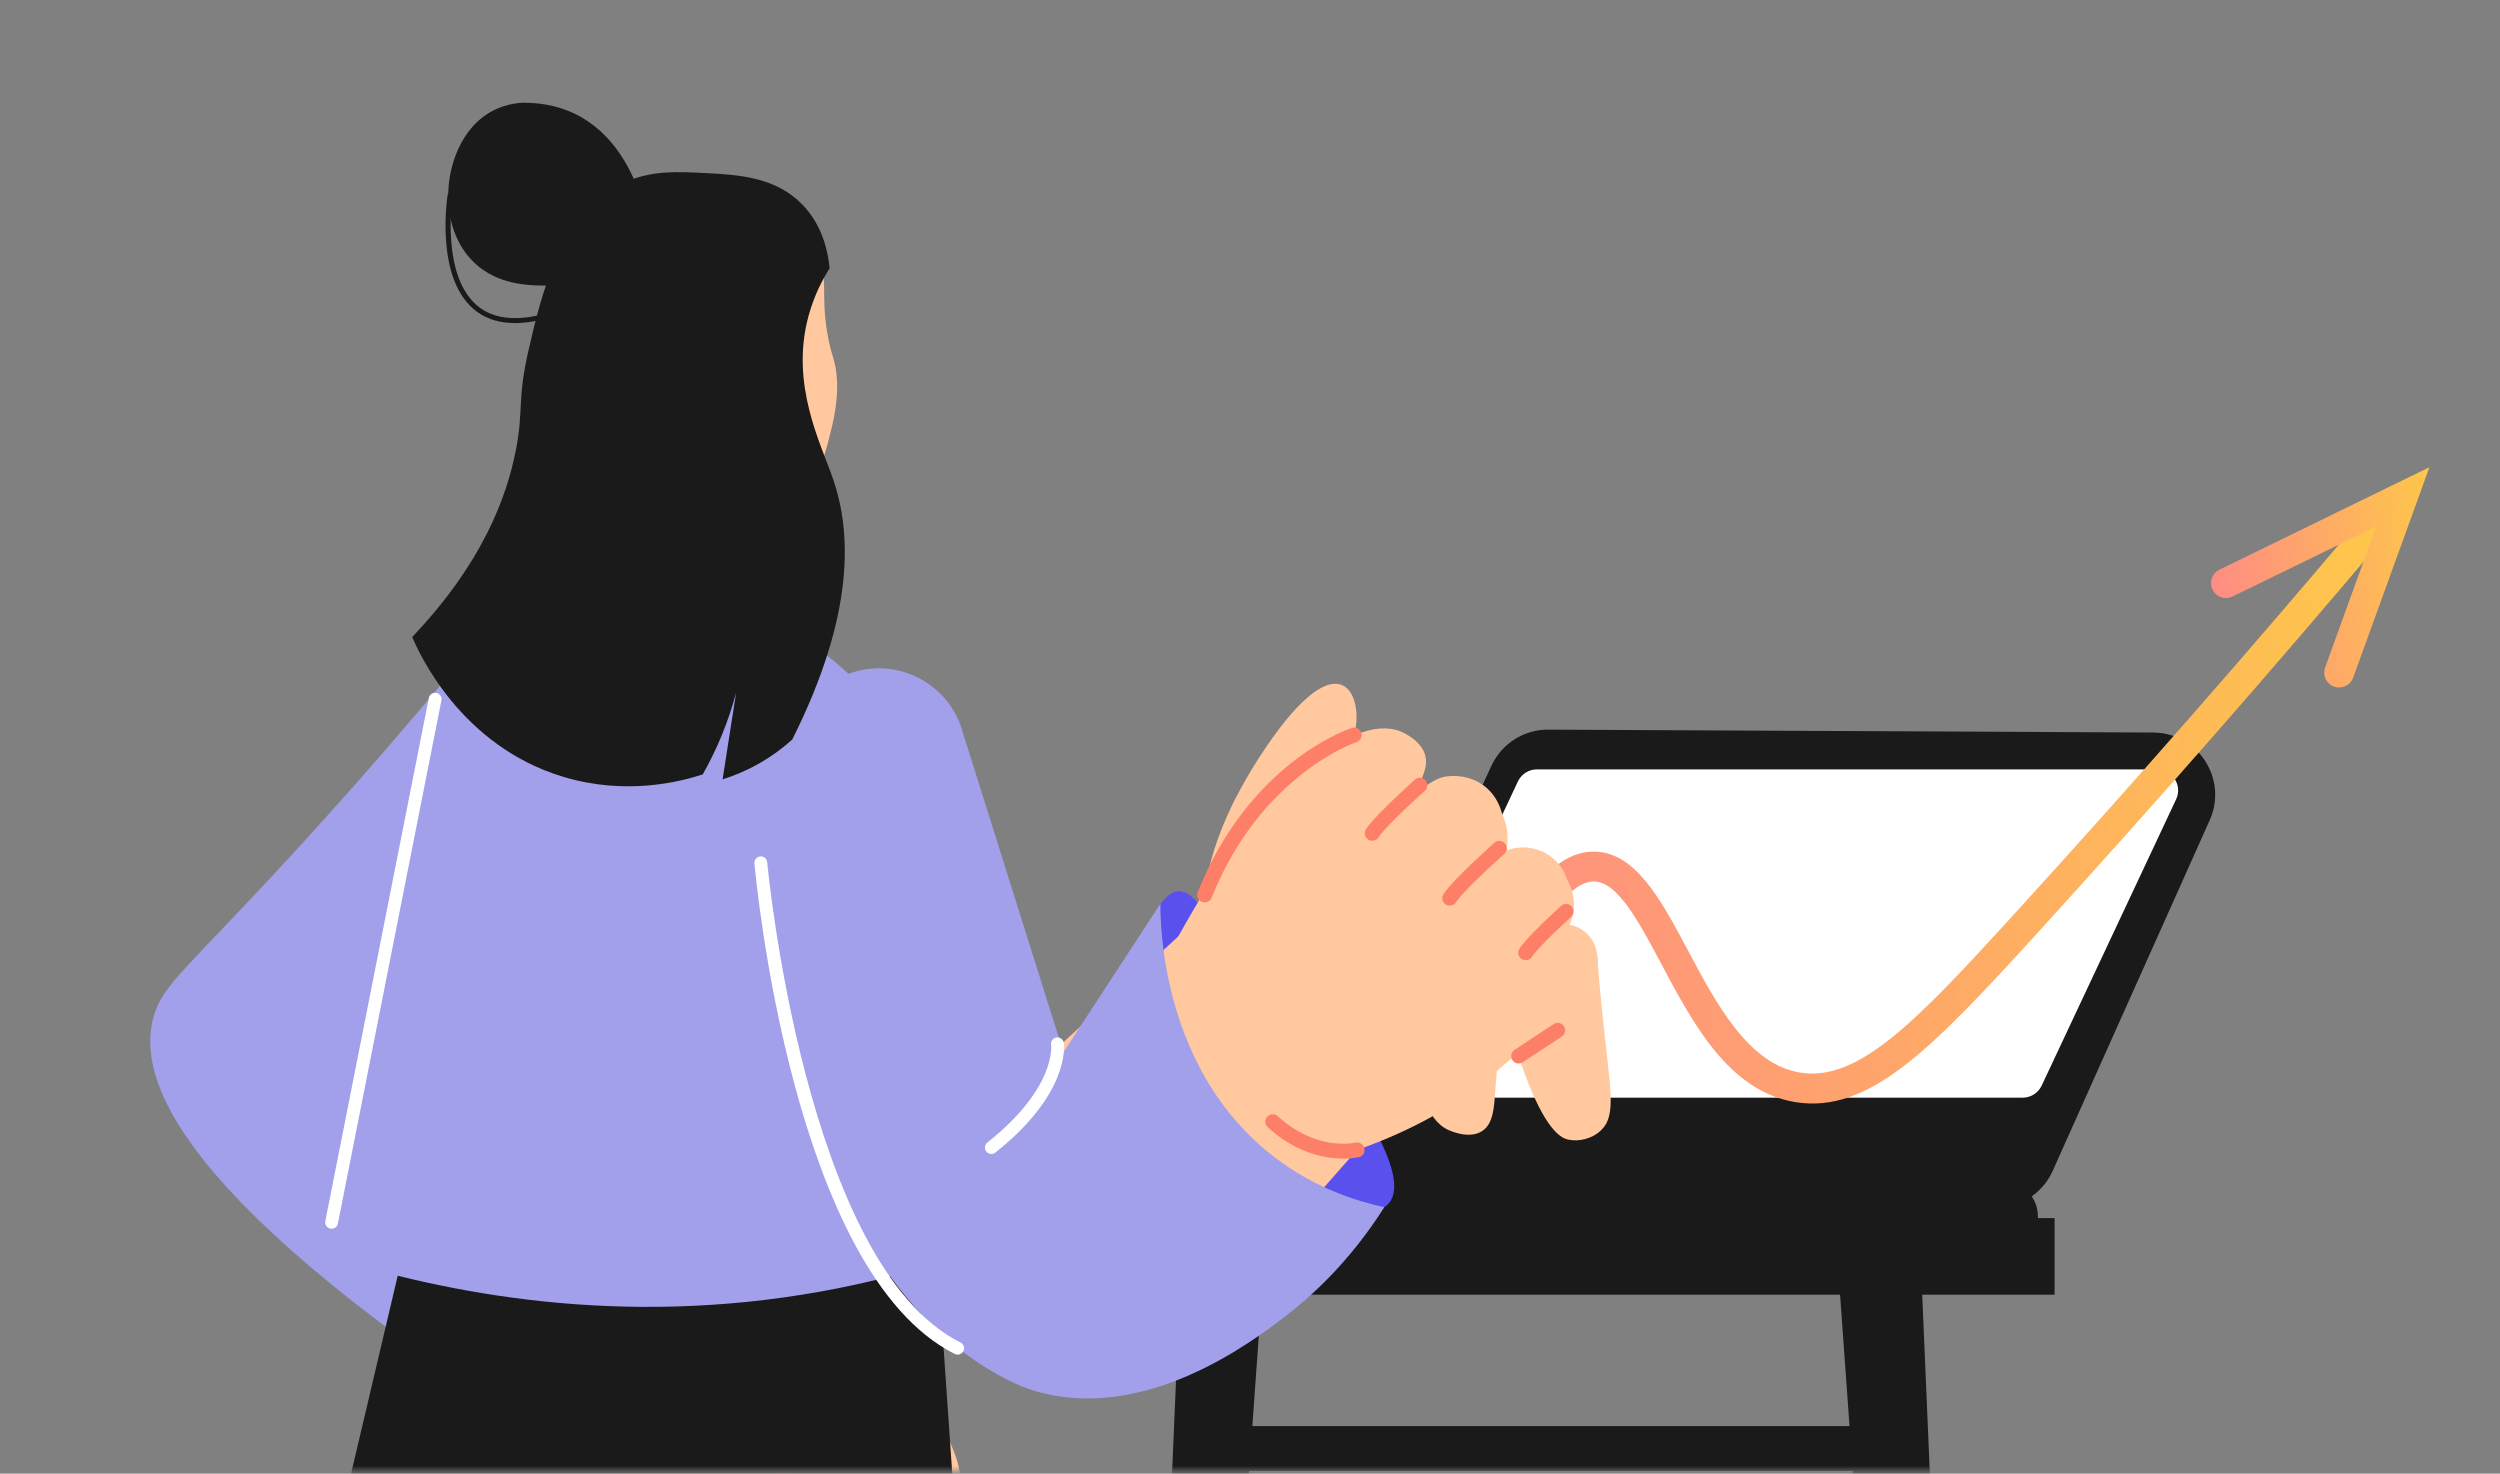
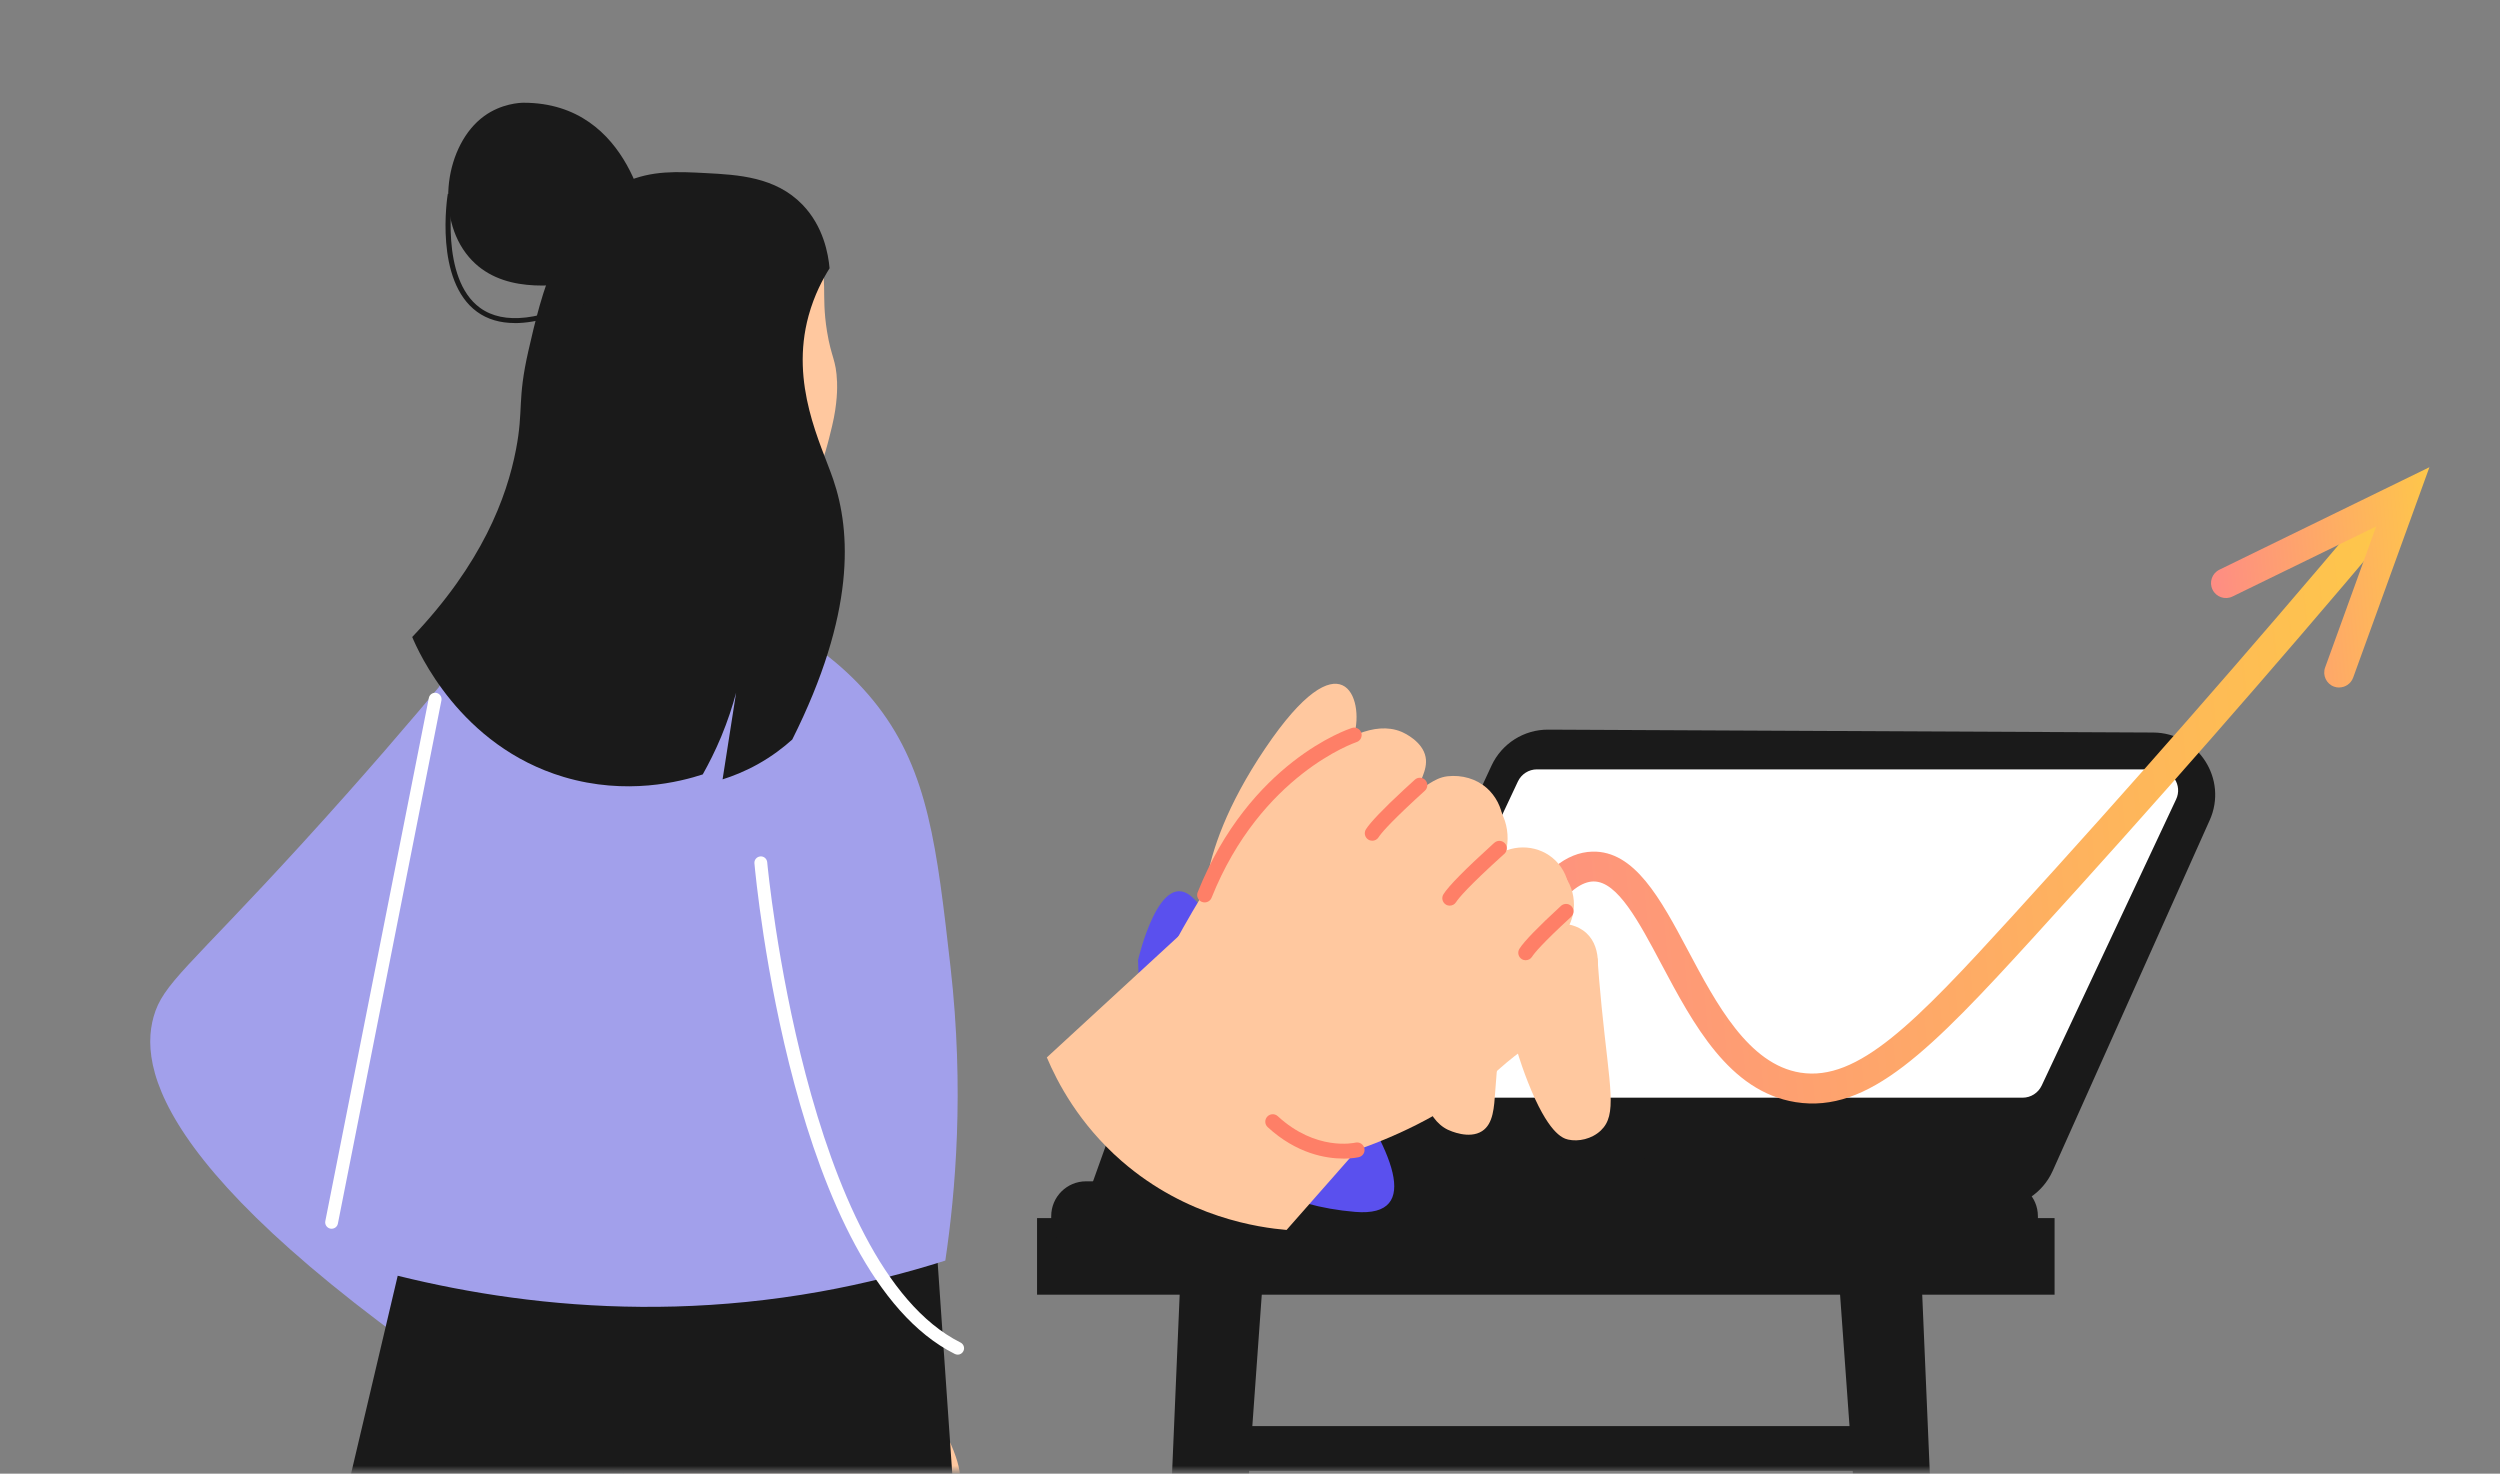
<svg xmlns="http://www.w3.org/2000/svg" width="475" height="280" viewBox="0 0 475 280" fill="none">
  <rect x="0" y="0" width="475" height="280" fill="#808080" stroke="none" />
  <mask id="mask0_223_492" style="mask-type:luminance" maskUnits="userSpaceOnUse" x="0" y="0" width="475" height="280">
    <path d="M474.74 0.62H0.23V279.47H474.74V0.62Z" fill="white" />
  </mask>
  <g mask="url(#mask0_223_492)">
    <path d="M365.1 243.12L378.33 553.58H371.71L349.03 237.87L365.1 243.12Z" fill="#1A1A1A" />
    <path d="M390.37 231.44H197.04V245.99H390.37V231.44Z" fill="#1A1A1A" />
    <path d="M363.21 270.96H226.15V279.47H363.21V270.96Z" fill="#1A1A1A" />
    <path d="M224.26 243.12L211.021 553.58H217.641L240.32 237.87L224.26 243.12Z" fill="#1A1A1A" />
    <path d="M419.841 155.84L390.011 222.47C388.101 226.73 383.881 229.47 379.211 229.47H262.961C254.321 229.47 248.591 220.5 252.231 212.66L283.381 145.48C285.331 141.28 289.541 138.6 294.171 138.63L409.101 139.18C417.651 139.22 423.341 148.04 419.841 155.85V155.84Z" fill="#1A1A1A" />
    <path d="M206.94 226.51L210.38 216.9H224.56L226.53 227.03L206.94 226.51Z" fill="#1A1A1A" />
    <path d="M224.301 226.59L227.741 216.98H241.911L243.891 227.1L224.301 226.59Z" fill="#1A1A1A" />
    <path d="M242.44 226.59L245.88 216.98H260.06L262.03 227.1L242.44 226.59Z" fill="#1A1A1A" />
    <path d="M260.061 226.59L263.501 216.98H277.671L279.651 227.1L260.061 226.59Z" fill="#1A1A1A" />
    <path d="M276.891 226.51L280.331 216.9H294.501L296.481 227.03L276.891 226.51Z" fill="#1A1A1A" />
    <path d="M294.25 226.59L297.69 216.98H311.86L313.84 227.1L294.25 226.59Z" fill="#1A1A1A" />
    <path d="M312.391 226.59L315.831 216.98H330.001L331.981 227.1L312.391 226.59Z" fill="#1A1A1A" />
    <path d="M330.011 226.59L333.451 216.98H347.621L349.601 227.1L330.011 226.59Z" fill="#1A1A1A" />
    <path d="M349.86 226.69L353.3 217.08H367.47L369.45 227.2L349.86 226.69Z" fill="#1A1A1A" />
    <path d="M380.581 224.45H206.35C202.694 224.45 199.73 227.414 199.73 231.07V231.66C199.73 235.316 202.694 238.28 206.35 238.28H380.581C384.237 238.28 387.201 235.316 387.201 231.66V231.07C387.201 227.414 384.237 224.45 380.581 224.45Z" fill="#1A1A1A" />
    <path d="M288.401 148.48L262.86 202.86C261.61 205.51 263.55 208.56 266.48 208.56H384.3C385.85 208.56 387.26 207.66 387.92 206.26L413.46 151.88C414.71 149.23 412.77 146.18 409.84 146.18H292.02C290.47 146.18 289.061 147.08 288.401 148.48Z" fill="white" />
    <path d="M279.08 210.46C278.84 210.46 278.6 210.43 278.36 210.37C276.85 209.97 275.94 208.42 276.34 206.91C284.38 176.43 292.7 162.1 302.53 161.81C310.57 161.59 315.5 170.78 320.68 180.52C326.09 190.7 332.21 202.23 342.06 203.8C353.03 205.56 363.93 194.26 382.26 174.16C404.81 149.43 427.32 123.74 449.17 97.81C450.18 96.61 451.97 96.46 453.17 97.47C454.37 98.48 454.52 100.27 453.51 101.47C431.62 127.46 409.06 153.2 386.46 177.99C366.82 199.54 355.03 211.62 341.17 209.41C328.53 207.39 321.7 194.53 315.67 183.19C311.38 175.11 307.33 167.48 302.82 167.48C302.78 167.48 302.74 167.48 302.7 167.48C298.9 167.59 291.14 173.05 281.83 208.36C281.49 209.63 280.35 210.47 279.09 210.47L279.08 210.46Z" fill="url(#paint0_linear_223_492)" />
    <path d="M444.44 130.63C444.12 130.63 443.79 130.58 443.47 130.46C442 129.93 441.241 128.3 441.771 126.83L451.48 100.02L424.17 113.34C422.76 114.03 421.06 113.44 420.38 112.03C419.69 110.62 420.28 108.93 421.69 108.24L461.591 88.77L447.1 128.75C446.68 129.9 445.59 130.62 444.43 130.62L444.44 130.63Z" fill="url(#paint1_linear_223_492)" />
    <path d="M216.22 182.46C216.22 182.46 220.37 164.18 226.83 170.76C233.28 177.34 283.51 232.43 257.48 230.26C231.45 228.09 216.69 208.27 216.23 182.47L216.22 182.46Z" fill="#5A50EE" />
    <path d="M297.95 216.52C296.85 216.27 294.13 215.3 290.29 205.56C288.88 201.98 287.13 196.75 285.99 190.07C284.9 197.49 284.38 203.27 284.1 207.28C283.88 210.41 283.74 213.52 281.6 214.91C279.13 216.51 275.5 214.84 275.11 214.66C266.54 210.59 269.3 188.08 269.62 185.64C265.1 193.88 255.85 196.62 249.91 193.37C243.85 190.05 243.5 181.74 243.49 181.34C243.49 181.34 228.2 183.83 231.97 168.57C231.97 168.57 232.08 168.26 232.3 167.69C236.47 158.15 245 150.27 250.84 146.2C254.15 143.9 262.56 138.05 266.83 141.2C270.74 144.08 268.72 152.73 268.47 153.7C272.26 148.86 279.12 148.26 283.17 151.76C286.61 154.73 287.53 160.19 285.02 164.64C288.56 162.15 293.33 162.51 296.35 165.41C299.55 168.48 299.98 173.65 297.23 177.36C298.64 177.77 302.73 179.13 303.51 182.2C303.52 182.25 303.54 182.29 303.54 182.34V182.36C303.68 184.3 303.93 187.47 304.32 191.39C305.86 206.8 307.32 211.8 304.15 214.8C302.44 216.42 299.9 216.96 297.95 216.52Z" fill="#FFC89F" />
    <path d="M229.091 176.48C229.091 176.48 225.701 163.98 240.371 142.22C255.041 120.46 259.281 132.8 257.281 139.64C255.281 146.48 253.231 156.56 251.741 166.83C250.251 177.1 235.301 186.11 229.081 176.48H229.091Z" fill="#FFC89F" />
    <path d="M302.33 188.87C300.63 192.63 297.81 193.7 291.94 197.66C284.95 202.38 284.85 203.62 279.3 207.59C274.19 211.24 265.99 216.11 253.7 219.84C249.22 218.14 243.94 215.67 238.44 212.02C227.91 205.04 221.18 196.81 217.19 190.97C222.34 180.08 227.47 171.43 231.47 165.2C238.61 154.09 243.58 148.39 250.2 143.88C255.1 140.53 261.06 136.91 266.23 139.02C266.72 139.22 270.28 140.83 270.86 143.82C271.39 146.52 269.22 148.87 269.94 149.48C270.59 150.03 272.23 147.8 275.05 147.49C277.75 147.2 280.47 147.95 282.48 149.72C285.89 152.72 286.77 158.19 284.21 162.62C287.77 160.17 292.54 160.57 295.53 163.49C298.7 166.59 299.09 171.76 296.31 175.45C297.52 175.48 299.75 175.73 301.44 177.31C304.56 180.21 303.8 185.65 302.34 188.87H302.33Z" fill="#FFC89F" />
    <path d="M228.881 171.46C228.701 171.46 228.531 171.43 228.351 171.36C227.621 171.07 227.271 170.24 227.561 169.52C237.441 144.83 256.071 138.56 256.861 138.31C257.611 138.07 258.401 138.48 258.651 139.22C258.891 139.96 258.481 140.76 257.741 141C257.561 141.06 239.561 147.17 230.201 170.57C229.981 171.12 229.451 171.46 228.881 171.46Z" fill="#FE7F67" />
    <path d="M260.731 159.74C260.471 159.74 260.211 159.67 259.971 159.52C259.311 159.1 259.111 158.23 259.531 157.56C260.381 156.23 262.801 153.7 266.721 150.06L267.061 149.75C267.661 149.19 268.261 148.64 268.831 148.13C269.411 147.61 270.311 147.66 270.831 148.24C271.351 148.82 271.301 149.72 270.721 150.24C270.151 150.74 269.571 151.28 268.981 151.83L268.651 152.14C263.741 156.7 262.331 158.44 261.931 159.08C261.661 159.51 261.201 159.74 260.731 159.74Z" fill="#FE7F67" />
    <path d="M275.46 172.08C275.2 172.08 274.94 172.01 274.7 171.86C274.04 171.44 273.84 170.57 274.26 169.9C275.25 168.32 278.44 165.1 283.73 160.3L283.96 160.1C284.56 159.59 285.45 159.67 285.96 160.26C286.47 160.86 286.39 161.75 285.8 162.26L285.59 162.44C278.94 168.46 277.14 170.65 276.65 171.41C276.38 171.84 275.92 172.07 275.45 172.07L275.46 172.08Z" fill="#FE7F67" />
    <path d="M289.891 182.45C289.631 182.45 289.371 182.38 289.131 182.23C288.471 181.81 288.271 180.94 288.691 180.27C289.571 178.87 292.201 176.15 296.511 172.19C297.051 171.62 297.971 171.59 298.531 172.14C299.091 172.68 299.131 173.57 298.581 174.13C298.561 174.15 298.501 174.21 298.481 174.23C293.031 179.25 291.511 181.11 291.091 181.78C290.821 182.21 290.361 182.44 289.891 182.44V182.45Z" fill="#FE7F67" />
    <path d="M224.45 177.39C215.93 185.23 207.42 193.07 198.9 200.91C200.88 205.6 204.99 213.52 213.09 220.58C225.49 231.38 239.31 233.25 244.45 233.69C250.43 226.89 256.42 220.1 262.4 213.3C249.75 201.33 237.1 189.36 224.45 177.38V177.39Z" fill="#FFC89F" />
-     <path d="M288.541 202.07C288.081 202.07 287.631 201.85 287.361 201.43C286.931 200.78 287.111 199.9 287.761 199.47L295.191 194.58C295.841 194.15 296.721 194.33 297.151 194.98C297.581 195.63 297.401 196.51 296.751 196.94L289.321 201.83C289.081 201.99 288.811 202.06 288.541 202.06V202.07Z" fill="#FE7F67" />
    <path d="M255.241 220.13C251.951 220.13 246.371 219.22 240.861 214.16C240.281 213.63 240.251 212.73 240.781 212.16C241.311 211.58 242.211 211.55 242.781 212.08C250.011 218.73 257.221 217.17 257.531 217.1C258.291 216.93 259.051 217.4 259.231 218.16C259.411 218.92 258.941 219.68 258.181 219.86C258.061 219.89 256.961 220.14 255.241 220.14V220.13Z" fill="#FE7F67" />
    <path d="M99.44 253.34L113.78 265.9C113.78 265.9 113.78 266 113.78 266.05C114.01 269.61 115.56 273.52 116.05 274.75C119.55 283.59 125.48 289.13 129.08 291.98C133.63 299.19 135.67 303.72 136.65 306.73C136.83 307.29 137.83 310.44 140.46 312.84C141.3 313.61 142.21 314.21 143.35 314.52C143.96 314.68 145.47 315.09 147.07 314.38C149.5 313.29 149.98 310.56 150.02 310.27C150.21 309.08 149.96 308.1 149.79 307.57C150.18 308.26 150.63 308.88 151.12 309.43C152.89 311.4 155.26 312.44 157.56 312.18C157.71 312.16 160.28 311.84 161.94 309.78C163.36 308.01 163.75 305.41 163.1 302.58C162.89 301.64 162.55 300.68 162.11 299.72C162.71 300.43 163.36 301.02 164.05 301.47C165.53 302.46 167.12 302.84 168.51 302.52C171.9 301.74 173.08 296.95 173.26 294.44C173.53 290.73 171.92 288.18 167.71 281.38C166.27 279.06 163.48 274.52 159.59 268.17C159.95 268.66 174.29 288.25 180.62 284.63C187.03 280.96 175.19 263.54 165.48 251.1C163.52 248.59 161.25 246.51 158.89 244.79C161.65 244.04 163.9 243.38 165.85 241.41C167.14 240.11 168.89 237.63 168.62 236.09C168.18 233.5 161.55 230.89 134.01 230.93L124.66 220.2C116.42 219.03 99.42 253.35 99.42 253.35L99.44 253.34Z" fill="#FFC89F" />
-     <path d="M162.27 301.7C161.81 301.7 161.36 301.48 161.09 301.07C160.59 300.33 148.89 282.8 146.66 278.5C146.3 277.8 146.57 276.95 147.27 276.59C147.96 276.23 148.82 276.5 149.18 277.2C151.34 281.36 163.33 299.32 163.45 299.5C163.88 300.15 163.71 301.03 163.06 301.47C162.82 301.63 162.54 301.71 162.27 301.71V301.7Z" fill="#FE7F67" />
    <path d="M136.21 258.85C131.19 258.85 124.69 256.99 116.97 250.81C116.36 250.32 116.26 249.43 116.75 248.82C117.24 248.21 118.13 248.11 118.74 248.6C136.09 262.46 145.91 252.71 146.01 252.61C146.56 252.05 147.45 252.04 148.01 252.58C148.57 253.13 148.58 254.02 148.04 254.59C147.97 254.66 143.75 258.86 136.21 258.86V258.85Z" fill="#FE7F67" />
    <path d="M84.62 129.09C78.58 136.34 69.27 147.27 57.44 160.23C35.77 183.96 30.94 186.84 29.17 193.23C26.11 204.22 31.59 227.54 108 275.77C119.51 257.49 131.02 239.2 142.53 220.92C126.39 211.16 110.25 201.4 94.11 191.65C112.7 169.94 114.74 145.66 104.6 135.34C103.02 133.73 97.43 128.67 84.63 129.11L84.62 129.09Z" fill="#A2A0EB" />
    <path d="M177.65 232.58L197.31 516.73C197.31 516.73 175.68 532.46 138.32 516.73C133.4 446.27 128.49 375.8 123.57 305.34C111.44 375.15 99.32 444.96 87.19 514.76C81.85 517.68 69.78 523.32 53.76 522.63C31.97 521.68 17.6 509.66 13.45 505.92C35.08 414.15 56.71 322.39 78.34 230.62C111.44 231.28 144.54 231.93 177.64 232.59L177.65 232.58Z" fill="#1A1A1A" />
    <path d="M61.63 238.44C69.7 202.62 75 174.02 78.34 154.66C81.58 135.85 82.57 128.07 89.16 121.36C106.68 103.51 147.89 109.56 166.83 134.25C176.38 146.7 178.01 160.94 180.59 183.66C183.26 207.13 181.52 226.69 179.61 239.51C172.25 241.85 164.3 243.89 155.77 245.42C117.81 252.21 84.81 245.85 61.63 238.44Z" fill="#A2A0EB" />
-     <path d="M182.74 138.56L202.05 199.93C208.19 190.52 214.33 181.12 220.48 171.71C220.46 175.84 220.8 203.58 242.22 219.92C249.67 225.6 257.38 228.15 263.02 229.37C256.33 239.91 248.95 246.47 244.12 250.17C238.18 254.71 217.72 270.38 196.86 264.35C195.55 263.97 191.45 262.7 185.52 258.68C161.75 242.56 154.54 213.46 148.66 189.68C143.02 166.89 143.98 154.95 146.77 145.25C148.35 139.76 150.38 135.42 151.93 132.52L159.66 128.7C168.76 124.21 179.72 128.89 182.77 138.57L182.74 138.56Z" fill="#A2A0EB" />
-     <path d="M188.36 219.25C188 219.25 187.64 219.09 187.4 218.79C186.98 218.26 187.07 217.49 187.6 217.08C200.78 206.62 199.72 198.59 199.71 198.51C199.61 197.84 200.07 197.22 200.73 197.12C201.39 197.02 202.02 197.48 202.12 198.14C202.18 198.52 203.39 207.66 189.12 218.99C188.9 219.17 188.63 219.25 188.36 219.25Z" fill="white" />
    <path d="M63.01 233.46C62.93 233.46 62.85 233.46 62.77 233.44C62.11 233.31 61.68 232.67 61.81 232.01L81.48 132.61C81.61 131.95 82.25 131.52 82.91 131.65C83.57 131.78 84 132.42 83.87 133.08L64.2 232.48C64.09 233.06 63.58 233.46 63 233.46H63.01Z" fill="white" />
    <path d="M138.06 99.4L137.86 100.29L135.53 110.48L133.11 121.04C133.11 121.04 111.2 118.29 108.74 111.3L119.16 90.36L138.05 99.41L138.06 99.4Z" fill="#FFC89F" />
    <path d="M137.85 100.28L135.52 110.47C127.76 104.83 121.07 92.81 121.07 92.81L137.84 100.28H137.85Z" fill="#FE7F67" />
    <path d="M159.03 72.46C158.87 68.32 157.95 67.98 157.14 63.01C155.91 55.44 157.51 52.9 155.25 47.89C154.34 45.88 153.24 44.41 152.46 43.49C147.4 39.39 138.47 33.66 127.48 34.05C126.46 34.09 125.44 34.17 124.42 34.31C121.32 35.05 118.38 36.32 115.84 38.16C101.34 48.68 107.07 72.7 111.47 82.12C112.89 85.17 114.42 87.2 115.17 88.14C115.9 89.05 116.65 89.89 117.44 90.67C124.8 97.95 134.17 99.36 137.09 99.77C141.83 100.43 144.44 100.54 147.44 99.15C154.53 95.86 156.74 86.61 158.09 80.98C159.13 76.65 159.08 73.6 159.04 72.47L159.03 72.46Z" fill="#FFC89F" />
    <path d="M144.41 76.32C144.83 74.83 144.38 73.21 143.22 72.19C140.33 69.64 137.55 68.65 135.91 69.59C135.21 69.99 134.88 70.65 134.47 71.47C132.54 75.29 134.59 79.28 134.68 79.45C135.22 80.47 136.17 82.25 138.28 82.94L138.34 82.96C140.48 83.64 142.75 82.28 143.35 80.12C143.7 78.85 144.06 77.59 144.41 76.32Z" fill="#FFC89F" />
    <path d="M140.29 79.98C140.2 79.98 140.1 79.97 140.01 79.94C139.43 79.76 136.53 78.73 135.88 76.04C135.57 74.77 135.73 73.76 136.35 73.02C137.39 71.78 139.53 71.66 141.44 72.73C141.9 72.99 142.06 73.56 141.8 74.02C141.55 74.48 140.97 74.64 140.51 74.38C139.32 73.71 138.17 73.78 137.79 74.23C137.65 74.4 137.51 74.78 137.71 75.59C138.13 77.32 140.32 78.05 140.57 78.13C141.07 78.29 141.35 78.82 141.19 79.31C141.06 79.71 140.69 79.97 140.29 79.97V79.98Z" fill="#FE7F67" />
    <path d="M153.63 59.99C150.06 73.04 155.99 84.32 158.3 91.06C161.72 101.04 162.54 116.55 150.53 140.51C148.91 141.97 146.72 143.68 143.91 145.24C141.47 146.59 139.19 147.48 137.29 148.08C138.15 142.59 139 137.11 139.86 131.62C139.19 134.13 138.28 136.95 137.03 139.96C135.9 142.67 134.69 145.06 133.52 147.14C129.27 148.52 119.05 151.18 107.13 147.63C87.37 141.75 79.44 123.7 78.32 121.03C91.59 107.09 96.28 94.54 98.04 85.4C99.51 77.76 98.23 76.13 100.4 66.64C102.76 56.33 106.44 40.23 118.71 34.65C123.83 32.32 128.75 32.61 134.14 32.89C140.22 33.21 147.35 33.59 152.47 38.89C156.45 43.01 157.37 48.22 157.62 50.97C156.39 52.93 154.72 56 153.63 59.99Z" fill="#1A1A1A" />
    <path d="M123.11 43.15C123.11 43.15 120.27 19.52 99.48 19.52C98.81 19.52 95.26 19.67 91.97 22.07C84.64 27.41 82.54 41.14 89.09 48.83C95.04 55.81 105.19 54.36 110.83 53.56C112.15 53.37 123.41 51.76 123.12 43.16L123.11 43.15Z" fill="#1A1A1A" />
    <path d="M97.831 61.38C95.001 61.38 92.611 60.67 90.65 59.25C82.51 53.34 84.971 37.49 85.081 36.82L86.01 36.97C85.981 37.13 83.54 52.92 91.21 58.49C95.731 61.77 102.901 60.92 112.511 55.98L112.94 56.82C107.02 59.86 101.97 61.39 97.831 61.39V61.38Z" fill="#1A1A1A" />
    <path d="M181.96 257.38C181.78 257.38 181.59 257.34 181.41 257.25C150.68 241.85 143.63 167.21 143.34 164.04C143.28 163.37 143.78 162.78 144.45 162.72C145.12 162.65 145.71 163.15 145.77 163.83C145.84 164.59 152.98 240.29 182.5 255.08C183.1 255.38 183.35 256.12 183.04 256.72C182.83 257.15 182.4 257.39 181.95 257.39L181.96 257.38Z" fill="white" />
  </g>
  <defs>
    <linearGradient id="paint0_linear_223_492" x1="272.253" y1="164.816" x2="458.589" y2="147.596" gradientUnits="userSpaceOnUse">
      <stop stop-color="#FE8C84" />
      <stop offset="1" stop-color="#FEC74A" />
    </linearGradient>
    <linearGradient id="paint1_linear_223_492" x1="420.234" y1="112.687" x2="463.41" y2="108.697" gradientUnits="userSpaceOnUse">
      <stop stop-color="#FE8C84" />
      <stop offset="1" stop-color="#FEC74A" />
    </linearGradient>
  </defs>
</svg>